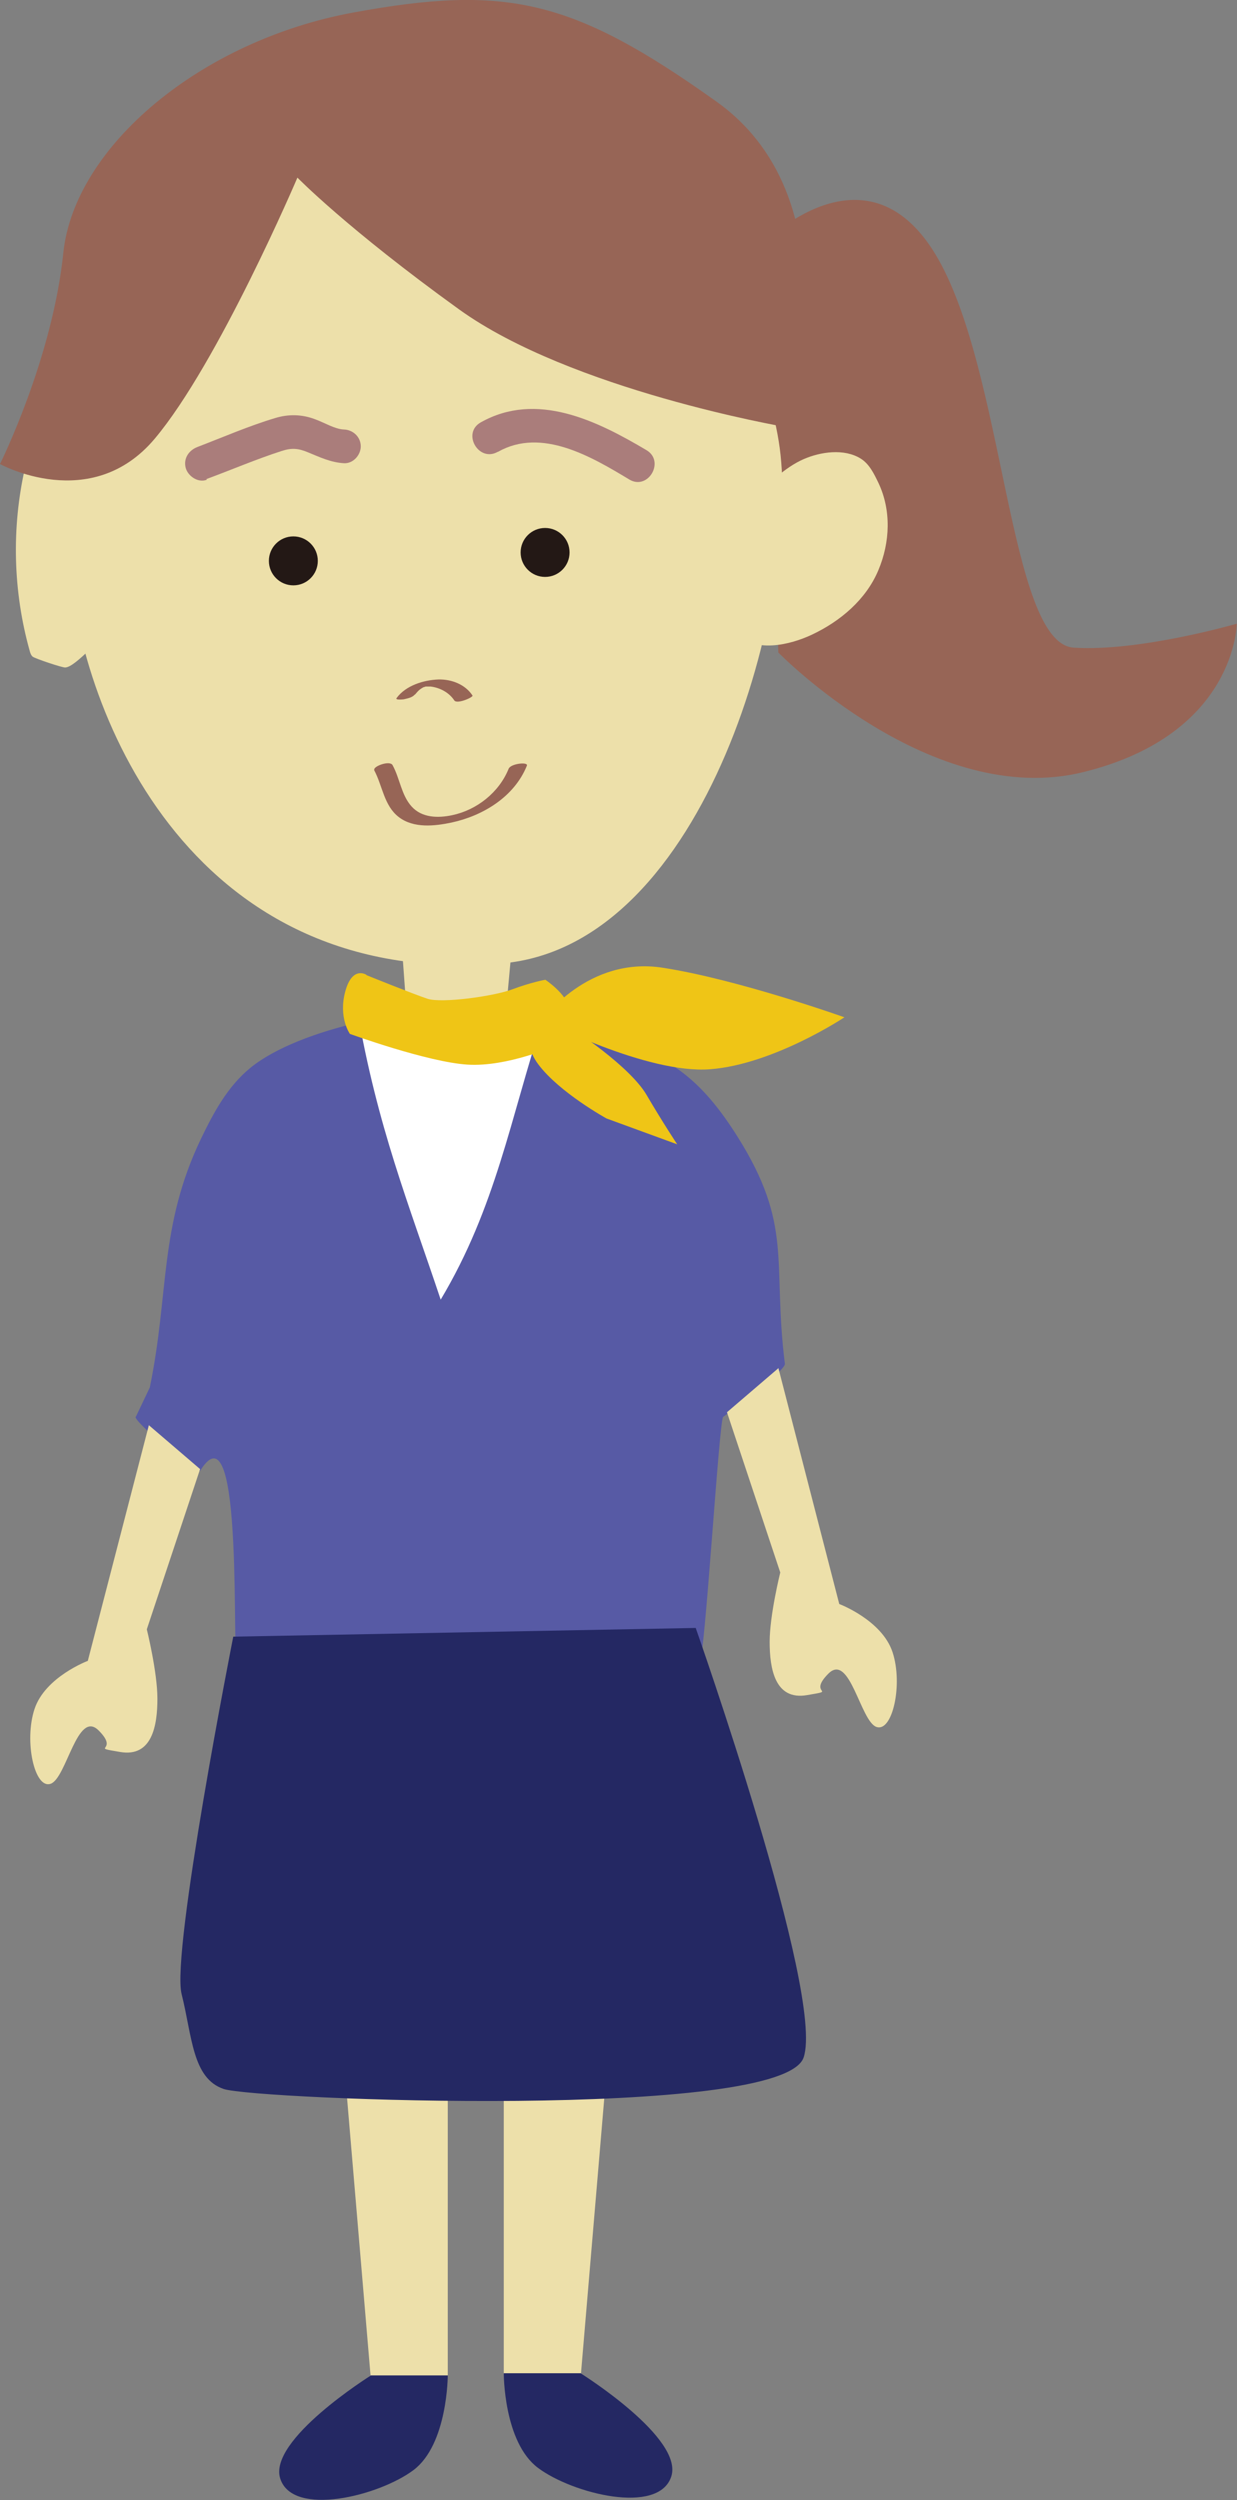
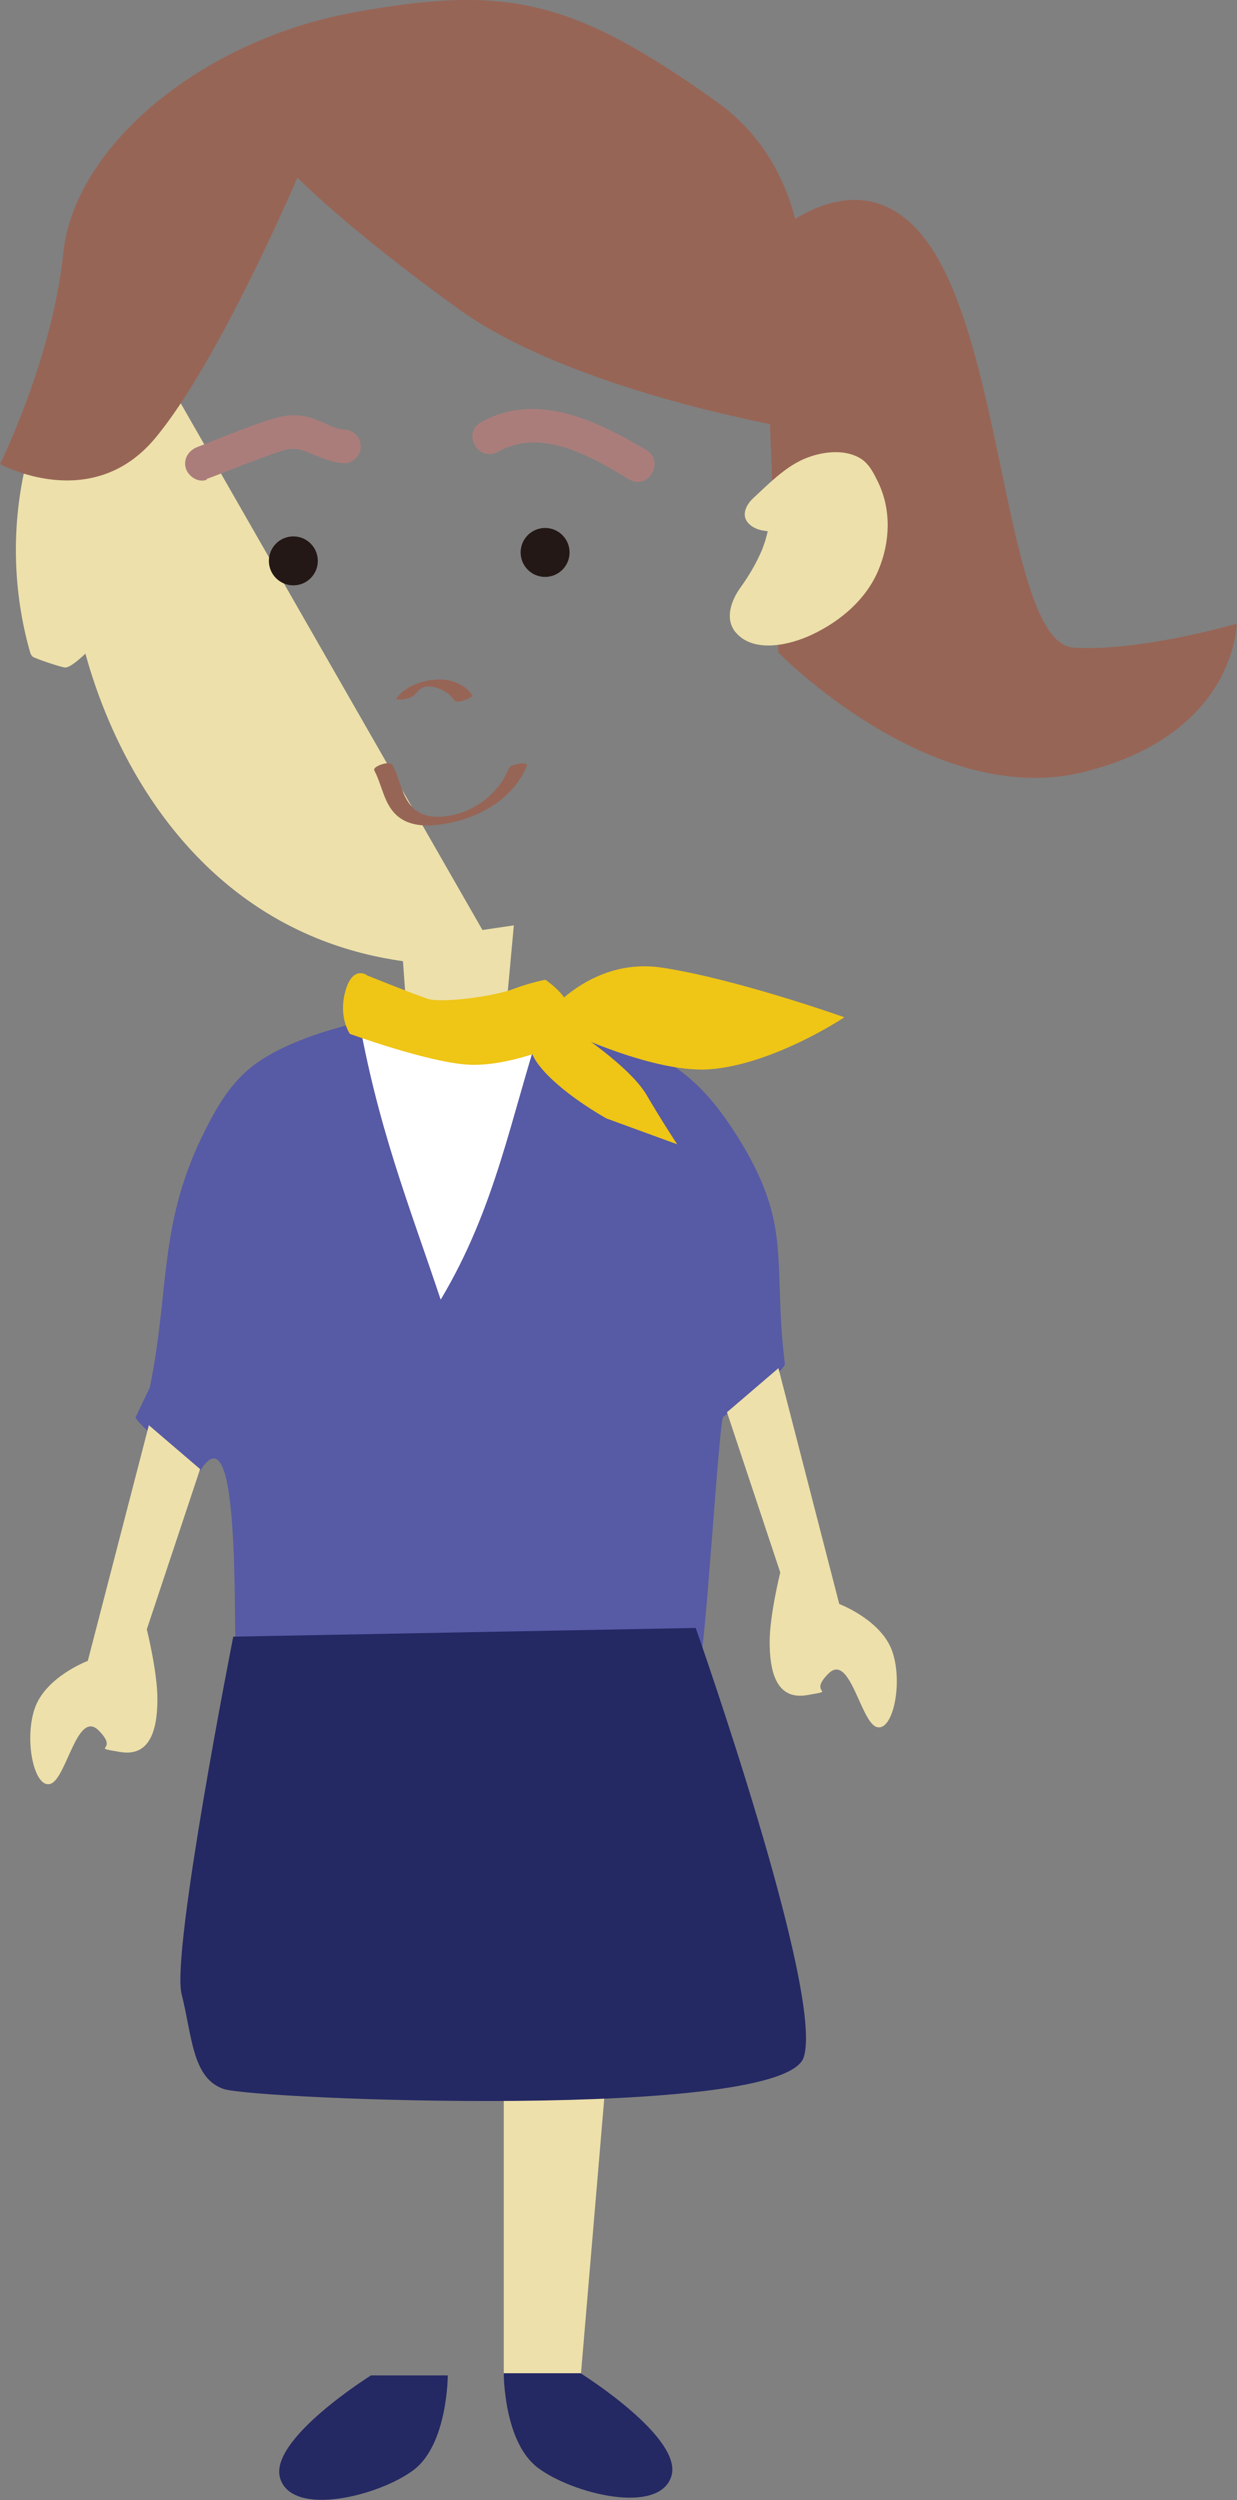
<svg xmlns="http://www.w3.org/2000/svg" id="_レイヤー_2" data-name="レイヤー 2" viewBox="0 0 45.5 91.91">
  <rect x="0" y="0" width="45.5" height="91.91" fill="#808080" stroke="none" />
  <g id="_レイヤー_4" data-name="レイヤー 4">
    <g>
      <g>
        <g>
          <g>
            <path d="m28.09,8.94s3.73-3.82,6.3.38c2.57,4.2,2.69,14.32,5.1,14.49,2.41.16,6-.88,6-.88,0,0-.02,4.06-5.62,5.45-5.59,1.4-11.24-4.39-11.24-4.39l-.55-15.06Z" style="fill: #976556; stroke-width: 0px;" />
-             <path d="m4.85,11.69s-2.58,3.73-2.3,8.89,4.21,15.82,15.9,14.84c7.6-.64,10.96-13.55,10.23-18.95-.73-5.4-5.92-11.39-12.65-11.15-6.73.24-9.06,3.08-11.18,6.37Z" style="fill: #ede0aa; stroke-width: 0px;" />
+             <path d="m4.85,11.69s-2.58,3.73-2.3,8.89,4.21,15.82,15.9,14.84Z" style="fill: #ede0aa; stroke-width: 0px;" />
            <path d="m15.27,25.53c.05-.06.1-.12.16-.17.05-.04.13-.09.16-.1.01,0,.04-.02.01,0,.02,0,.04-.02.06-.02-.04.01-.02,0,0,0-.04,0-.02,0,0,0-.05,0,.06,0,.05,0,.04,0,.08,0,.13,0,.34.04.68.22.87.51.1.15.71-.12.67-.18-.27-.41-.77-.6-1.25-.59-.55.02-1.2.22-1.54.68-.07.09.24.05.26.05.12-.03.31-.06.4-.17h0Z" style="fill: #976556; stroke-width: 0px;" />
            <path d="m13.76,28.31c.31.57.36,1.31.91,1.73s1.32.33,1.94.2c1.16-.25,2.31-.95,2.77-2.09.06-.15-.59-.08-.67.11-.35.87-1.17,1.52-2.08,1.71-.52.11-1.11.1-1.49-.32s-.43-1.03-.7-1.52c-.1-.19-.74.05-.67.18h0Z" style="fill: #976556; stroke-width: 0px;" />
            <path d="m3.94,18.82c-.49-.47-1.82-1.99-2.5-2.03-.12,0-.25,0-.35.07-.1.08-.14.22-.17.34-.5,2.21-.44,4.54.17,6.72.02.08.05.17.11.22.08.07,1.1.41,1.2.4.41-.02,1.34-1.24,1.74-1.26" style="fill: #ede0aa; stroke-width: 0px;" />
            <path d="m30.05,19c.2-.18.4-.36.6-.54.1-.08.19-.16.29-.25.03-.02.2-.14.05-.05-.04.03-.35.17-.15.1l-.77.21h.08c-.23-.02-.46-.04-.7-.05-.1-.01-.29-.23-.15-.05.06.08.1.16.15.25l-.11-.2c.26.48.4,1,.42,1.55v-.23c0,.37-.05.74-.16,1.09-.03.09-.08.21-.01.05-.04.08-.07.16-.12.24-.08.15-.17.28-.26.42-.14.21.17-.17,0,.01-.05.06-.1.11-.16.17-.06.06-.13.12-.2.18-.07.06-.04.03.11-.09-.04.03-.08.06-.12.09-.06.04-.13.08-.19.12-.23.15.31-.14.05-.03-.07.03-.15.05-.21.09.42-.19.86-.17,1.32.06-.03-.03-.06-.06-.08-.1l.11.2c-.04-.08-.06-.15-.07-.24v.23c0-.07.02-.13.02-.19-.04.08-.05.09-.02.03.02-.04.04-.08.06-.11.08-.14.19-.26.28-.4.2-.28.37-.58.52-.89.32-.67.55-1.38.65-2.12.09-.66-.8-.79-1.28-.73-.38.05-.78.16-1.09.38-.22.16-.5.37-.54.66-.04.27-.09.53-.16.79-.03.12-.06.23-.1.34-.02.06-.04.11-.06.17,0,.01-.12.28-.04.1-.21.48-.47.92-.78,1.35-.33.46-.59,1.15-.16,1.65.67.77,2,.45,2.8.07,1.04-.49,1.99-1.29,2.44-2.37.43-1.02.48-2.2,0-3.21-.16-.33-.33-.69-.65-.89-.61-.38-1.48-.25-2.1.02-.71.31-1.32.94-1.88,1.46-.17.16-.34.44-.27.69s.35.41.58.46c.7.16,1.53-.06,2.05-.55h0Z" style="fill: #ede0aa; stroke-width: 0px;" />
            <circle cx="10.79" cy="20.62" r=".9" style="fill: #231815; stroke-width: 0px;" />
            <circle cx="20.05" cy="20.31" r=".9" style="fill: #231815; stroke-width: 0px;" />
            <path d="m7.6,17.61c.92-.34,1.83-.73,2.76-1.03.37-.12.61-.1.97.05.44.18.83.37,1.32.4.34.02.62-.3.62-.62,0-.35-.29-.61-.62-.62s-.73-.26-1.07-.38c-.48-.18-.97-.19-1.46-.04-.97.29-1.91.7-2.85,1.06-.32.12-.53.42-.44.77.08.3.45.56.77.44h0Z" style="fill: #aa7d7b; stroke-width: 0px;" />
            <path d="m18.32,16.61c1.61-.91,3.45.19,4.83,1.02.69.41,1.32-.67.63-1.08-1.82-1.08-4.04-2.18-6.1-1.02-.7.4-.07,1.48.63,1.08h0Z" style="fill: #aa7d7b; stroke-width: 0px;" />
            <path d="m5.51,51.01c.72-3.48.33-5.91,1.89-9.16.46-.95.97-1.91,1.82-2.6,1.8-1.46,6.1-2.31,8.53-2.08,1.34.13,5.45,1.17,6.62,1.79,1.21.64,2.05,1.71,2.74,2.8,2.09,3.31,1.29,4.61,1.76,8.38.03.25-2.06,1.8-2.27,1.95-.15.11-.68,9.02-.87,9.02-7.03,0-9.96.2-17,.2-.23,0,.28-9.87-1.36-7.25-.12.19-2.59-1.92-2.37-1.98" style="fill: #575aa5; stroke-width: 0px;" />
            <path d="m19.96,37.49c-1.19,3.64-1.72,6.89-3.75,10.29-1.18-3.53-2.33-6.36-3.07-10.64,0,0,2.33-.41,3.58-.37,1.34.04,3.25.71,3.25.71Z" style="fill: #fff; stroke-width: 0px;" />
            <path d="m14.77,34.63l.16,2.2s.34,1.39,1.43,1.44,2.24-.98,2.24-.98l.3-3.27-4.14.61Z" style="fill: #ede0aa; stroke-width: 0px;" />
          </g>
          <path d="m10.94,6.53s1.82,1.87,5.94,4.84c4.12,2.97,11.97,4.32,11.97,4.32,0,0,2.81-8.16-2.49-11.95C21.06-.04,18.62-.57,13,.46,7.38,1.49,2.74,5.39,2.33,9.29c-.4,3.9-2.33,7.77-2.33,7.77,0,0,3.35,1.85,5.69-.93s5.25-9.6,5.25-9.6Z" style="fill: #976556; stroke-width: 0px;" />
        </g>
-         <polygon points="12.68 76.12 13.63 87.34 16.47 87.34 16.47 75.97 12.68 76.12" style="fill: #ede0aa; stroke-width: 0px;" />
        <path d="m13.63,87.34s-3.79,2.37-3.32,3.79c.47,1.42,3.63.63,4.9-.32,1.26-.95,1.26-3.48,1.26-3.48h-2.84Z" style="fill: #242863; stroke-width: 0px;" />
        <polygon points="22.32 76.04 21.37 87.26 18.53 87.26 18.53 75.89 22.32 76.04" style="fill: #ede0aa; stroke-width: 0px;" />
        <path d="m21.37,87.26s3.79,2.37,3.32,3.79-3.63.63-4.9-.32-1.26-3.48-1.26-3.48h2.84Z" style="fill: #242863; stroke-width: 0px;" />
        <path d="m8.58,60.17s-2.29,11.59-1.9,13.14.39,3.1,1.55,3.49,20.55,1.16,21.33-1.16c.78-2.33-3.97-15.79-3.97-15.79l-17,.32Z" style="fill: #242863; stroke-width: 0px;" />
        <path d="m5.48,52.38l-2.25,8.68s-1.57.59-1.96,1.77c-.39,1.18,0,2.95.59,2.75s.98-2.75,1.77-1.96-.39.59.79.79,1.37-.98,1.37-1.96-.39-2.55-.39-2.55l1.96-5.89-1.88-1.61Z" style="fill: #ede0aa; stroke-width: 0px;" />
        <path d="m28.63,50.29l2.24,8.68s1.57.59,1.96,1.77c.39,1.18,0,2.95-.59,2.75s-.98-2.75-1.77-1.96.39.59-.79.79-1.37-.98-1.37-1.96.39-2.55.39-2.55l-1.96-5.89,1.88-1.61Z" style="fill: #ede0aa; stroke-width: 0px;" />
      </g>
      <path d="m13.48,35.84s-.52-.35-.78.61.17,1.56.17,1.56c0,0,2.86,1.04,4.33,1.13,1.47.09,3.21-.69,3.21-.69,0,0,.61-.87.52-1.39s-.87-1.04-.87-1.04c0,0-.52.09-1.21.35s-2.6.52-3.12.35-2.25-.87-2.25-.87Z" style="fill: #efc516; stroke-width: 0px;" />
      <path d="m19.96,37.49s1.66-2.35,4.43-1.91c2.77.43,6.67,1.82,6.67,1.82,0,0-2.6,1.73-4.94,1.91s-6.17-1.81-6.17-1.81Z" style="fill: #efc516; stroke-width: 0px;" />
      <path d="m19.96,37.49s-.94.6-.16,1.64c.78,1.04,2.51,1.99,2.51,1.99l2.6.95s-.52-.78-1.13-1.82-2.69-2.43-3.03-2.6-.8-.17-.8-.17Z" style="fill: #efc516; stroke-width: 0px;" />
    </g>
  </g>
</svg>